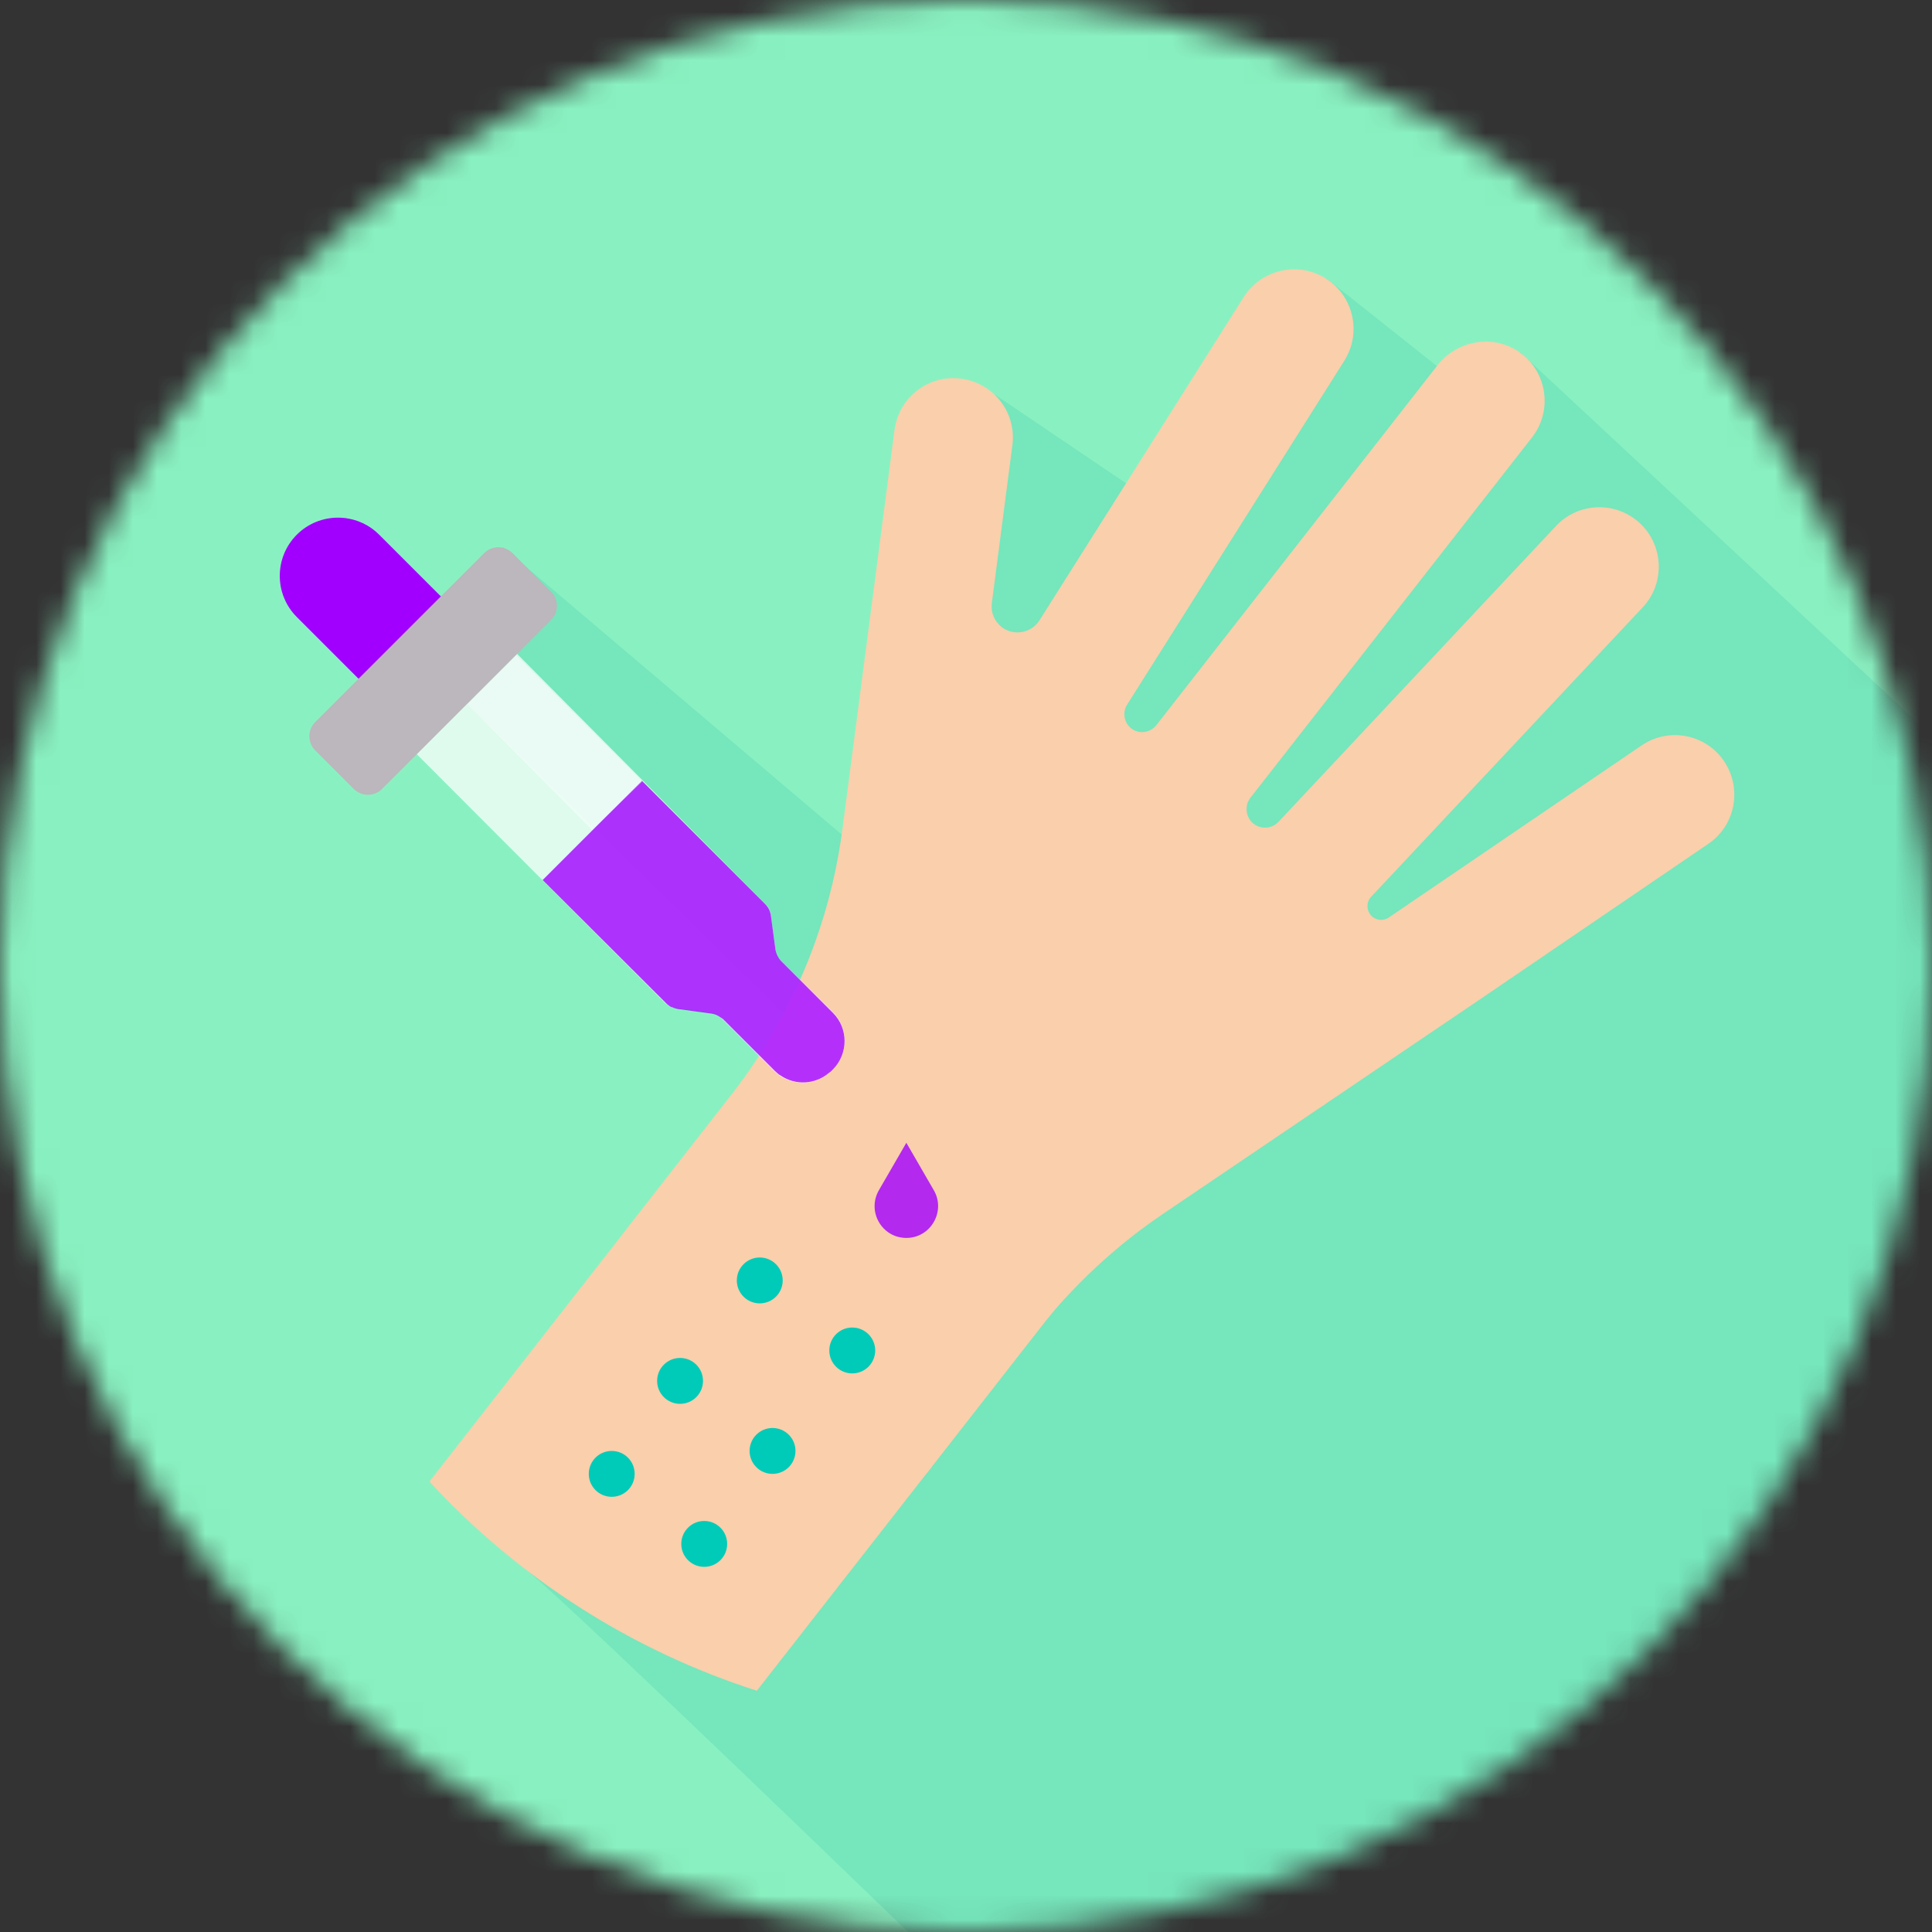
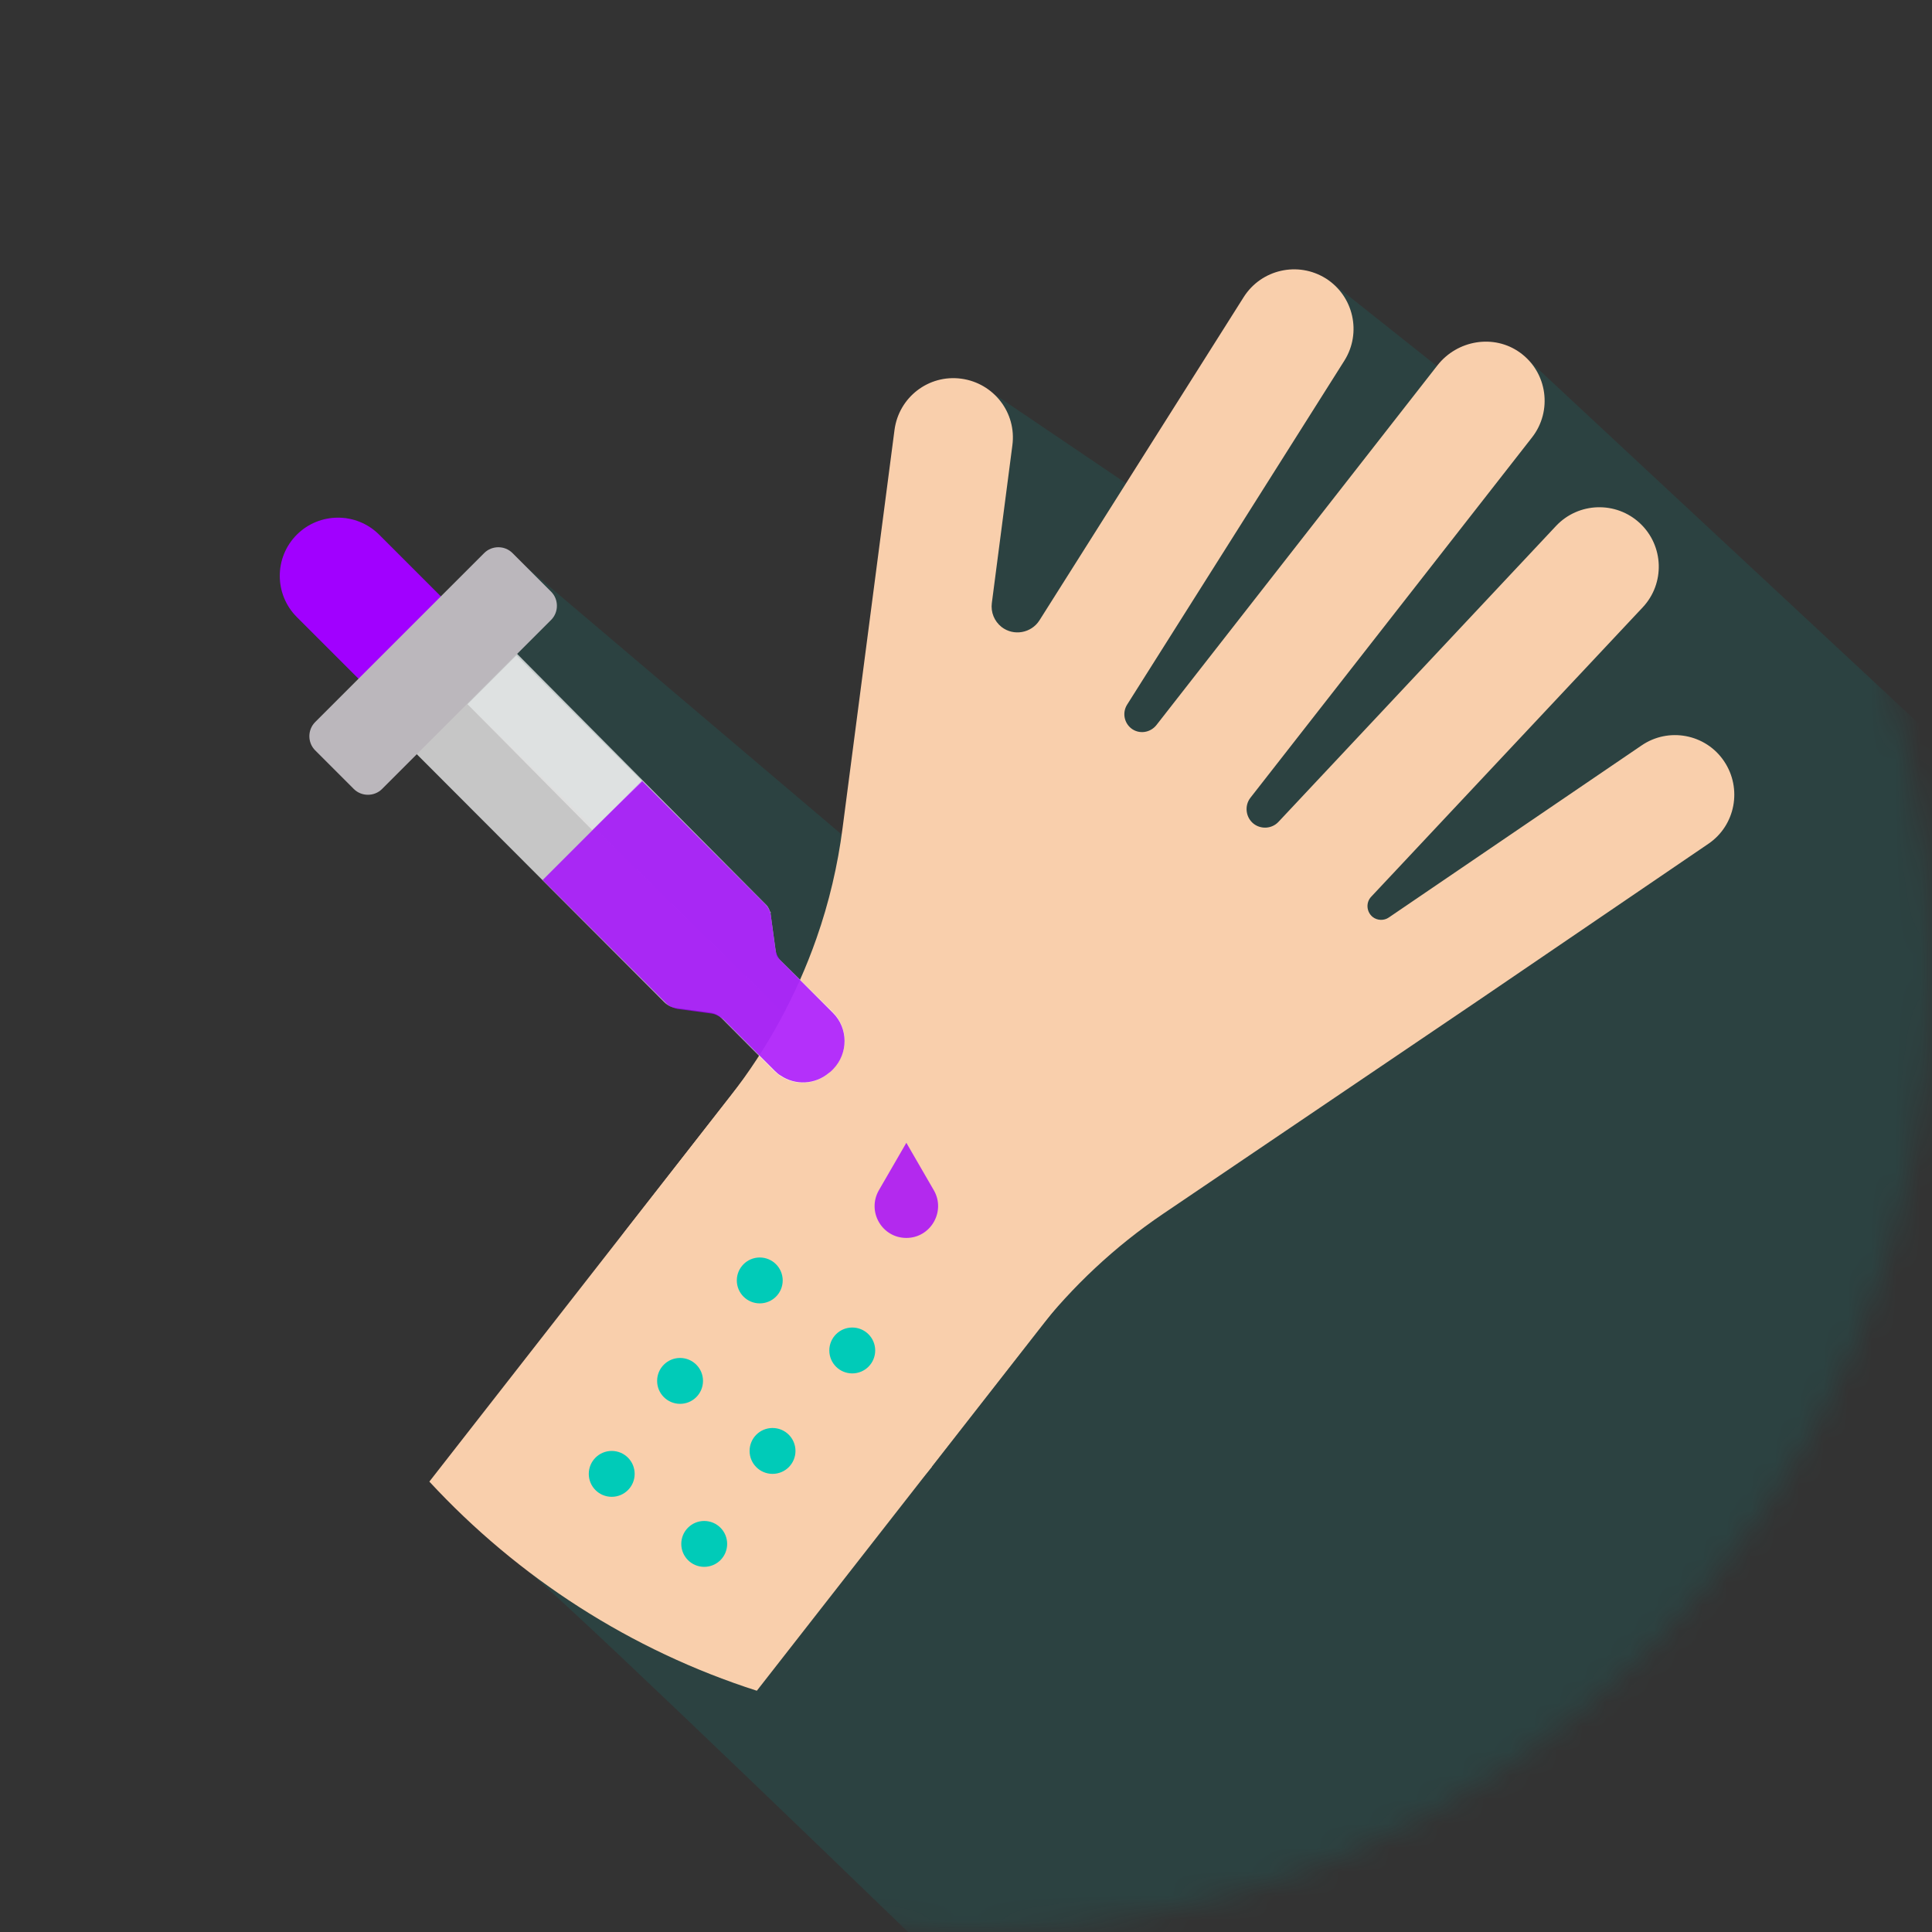
<svg xmlns="http://www.w3.org/2000/svg" width="80" height="80" viewBox="0 0 80 80" fill="none">
  <rect x="0" y="0" width="80" height="80" fill="#333333" stroke="none" />
  <g clip-path="url(#clip0_397_17128)">
    <mask id="mask0_397_17128" style="mask-type:luminance" maskUnits="userSpaceOnUse" x="0" y="0" width="80" height="80">
      <path d="M40 80C62.091 80 80 62.091 80 40C80 17.909 62.091 0 40 0C17.909 0 0 17.909 0 40C0 62.091 17.909 80 40 80Z" fill="white" />
    </mask>
    <g mask="url(#mask0_397_17128)">
-       <path d="M106.3 -8.67H-26.23V82.44H106.3V-8.67Z" fill="#89F1C1" />
      <path opacity="0.14" d="M17.779 61.36C17.779 61.36 20.54 63.92 21.959 65.14C24.709 67.51 37.919 80.31 37.919 80.31H98.32L98.6 47.79L62.95 14.59L61.239 16.54L54.919 11.52C54.919 11.52 52.889 13.35 47.66 20.71L41.2 16.34C41.2 16.34 40.7 32.08 39.48 33.64L36.389 47.49L33.139 49.57L17.77 61.35L17.779 61.36Z" fill="#00A298" />
      <path opacity="0.14" d="M20.83 22.66L36.25 35.74L34.8 44.27L18.21 28.03L12.81 22.15L14.31 21.43L18.26 24.69L20.83 22.66Z" fill="#00A298" />
      <path d="M48.259 48.35L31.339 70.01C26.129 68.34 21.459 65.33 17.779 61.35L35.629 38.49L48.249 48.35H48.259Z" fill="#F9CFAC" />
      <path d="M38.59 60.73C35.87 64.21 30.84 64.83 27.35 62.11C23.87 59.39 23.25 54.36 25.97 50.87L30.23 45.41C31.77 43.43 32.98 41.22 33.81 38.85C34.33 37.37 34.69 35.83 34.89 34.28L37.04 17.8C37.22 16.45 38.45 15.5 39.8 15.68C41.15 15.86 42.1 17.09 41.92 18.44L41.07 24.97C41.02 25.35 41.17 25.72 41.47 25.96C41.97 26.35 42.7 26.22 43.04 25.69L51.5 12.3C52.23 11.15 53.75 10.81 54.9 11.53C56.05 12.26 56.39 13.78 55.67 14.93L46.67 29.18C46.47 29.5 46.54 29.92 46.84 30.16C47.16 30.41 47.62 30.35 47.88 30.03L59.52 15.13C60.34 14.08 61.86 13.82 62.94 14.6C64.08 15.42 64.29 17.02 63.44 18.11L51.78 33.03C51.52 33.36 51.58 33.85 51.91 34.11C52.22 34.35 52.67 34.32 52.94 34.03L64.43 21.78C65.36 20.79 66.92 20.74 67.91 21.67C68.9 22.6 68.95 24.16 68.02 25.15L56.78 37.13C56.55 37.37 56.58 37.76 56.84 37.97C57.03 38.12 57.31 38.13 57.51 37.99L67.97 30.87C69.09 30.1 70.63 30.39 71.39 31.52C72.15 32.65 71.86 34.18 70.74 34.94L61.24 41.41L48.15 50.27C46.17 51.61 44.41 53.26 42.93 55.14L38.56 60.74L38.59 60.73Z" fill="#F9CFAC" />
      <path opacity="0.8" d="M38.67 49.29C39.17 50.16 38.54 51.26 37.53 51.26C36.52 51.26 35.89 50.17 36.39 49.29L37.53 47.32L38.67 49.29Z" fill="#A100FF" />
      <path d="M29.16 64.88C29.685 64.88 30.11 64.455 30.11 63.93C30.11 63.405 29.685 62.98 29.16 62.98C28.635 62.98 28.21 63.405 28.21 63.93C28.21 64.455 28.635 64.88 29.16 64.88Z" fill="#00CBB8" />
      <path d="M25.33 61.98C25.855 61.98 26.28 61.555 26.28 61.03C26.28 60.505 25.855 60.08 25.33 60.08C24.805 60.08 24.38 60.505 24.38 61.03C24.38 61.555 24.805 61.98 25.33 61.98Z" fill="#00CBB8" />
      <path d="M31.989 61.03C32.514 61.03 32.939 60.605 32.939 60.08C32.939 59.555 32.514 59.13 31.989 59.13C31.464 59.13 31.039 59.555 31.039 60.08C31.039 60.605 31.464 61.03 31.989 61.03Z" fill="#00CBB8" />
      <path d="M28.16 58.13C28.685 58.13 29.11 57.705 29.11 57.18C29.11 56.655 28.685 56.23 28.16 56.23C27.635 56.23 27.21 56.655 27.21 57.18C27.21 57.705 27.635 58.13 28.16 58.13Z" fill="#00CBB8" />
      <path d="M35.29 56.87C35.815 56.87 36.24 56.445 36.24 55.92C36.24 55.395 35.815 54.97 35.29 54.97C34.765 54.97 34.34 55.395 34.34 55.92C34.34 56.445 34.765 56.87 35.29 56.87Z" fill="#00CBB8" />
      <path d="M31.46 53.97C31.984 53.97 32.41 53.545 32.41 53.02C32.41 52.496 31.984 52.07 31.46 52.07C30.935 52.07 30.51 52.496 30.51 53.02C30.51 53.545 30.935 53.97 31.46 53.97Z" fill="#00CBB8" />
      <path opacity="0.72" d="M31.919 37.78C31.929 37.92 31.869 37.61 31.739 37.48L21.229 26.89L17.079 31.05L27.509 41.5C27.639 41.63 27.809 41.71 27.989 41.74L29.409 41.93C29.589 41.95 29.759 42.04 29.889 42.17L32.049 44.34C32.709 45 33.769 45 34.419 44.34L34.479 44.28C35.139 43.62 35.139 42.56 34.479 41.9L32.289 39.74C32.159 39.61 32.149 39.55 32.119 39.37L31.899 37.77L31.919 37.78Z" fill="white" />
      <path d="M12.29 25.55C11.35 24.61 11.35 23.08 12.29 22.14C13.23 21.2 14.76 21.2 15.7 22.14L19.2 25.64L15.79 29.05L12.29 25.55Z" fill="#A100FF" />
      <path opacity="0.8" d="M27.59 41.55C27.65 41.61 27.72 41.66 27.8 41.7C27.8 41.7 27.81 41.7 27.82 41.7C27.9 41.74 27.98 41.76 28.06 41.78L29.47 41.97C29.61 41.99 29.73 42.05 29.84 42.13C29.87 42.15 29.91 42.17 29.94 42.2L32.08 44.34C32.16 44.42 32.24 44.49 32.33 44.54C32.94 44.95 33.75 44.91 34.32 44.43C34.36 44.4 34.4 44.37 34.43 44.34L34.49 44.28C34.49 44.28 34.49 44.28 34.5 44.27C35.13 43.62 35.13 42.58 34.49 41.94L32.35 39.8C32.22 39.67 32.14 39.5 32.11 39.32L31.92 37.91C31.9 37.73 31.81 37.56 31.68 37.43L26.58 32.33L22.47 36.44" fill="#A100FF" />
      <path d="M14.65 32.67L13.05 31.07C12.73 30.75 12.73 30.22 13.05 29.9L20.05 22.9C20.37 22.58 20.9 22.58 21.22 22.9L22.82 24.5C23.14 24.82 23.14 25.35 22.82 25.67L15.82 32.67C15.5 32.99 14.97 32.99 14.65 32.67Z" fill="#BBB7BC" />
      <path opacity="0.43" d="M26.589 32.35L21.379 27.14L19.359 29.16L24.519 34.37L26.589 32.36V32.35Z" fill="white" />
    </g>
  </g>
  <defs>
    <clipPath id="clip0_397_17128">
      <rect width="80" height="80" fill="white" />
    </clipPath>
  </defs>
</svg>